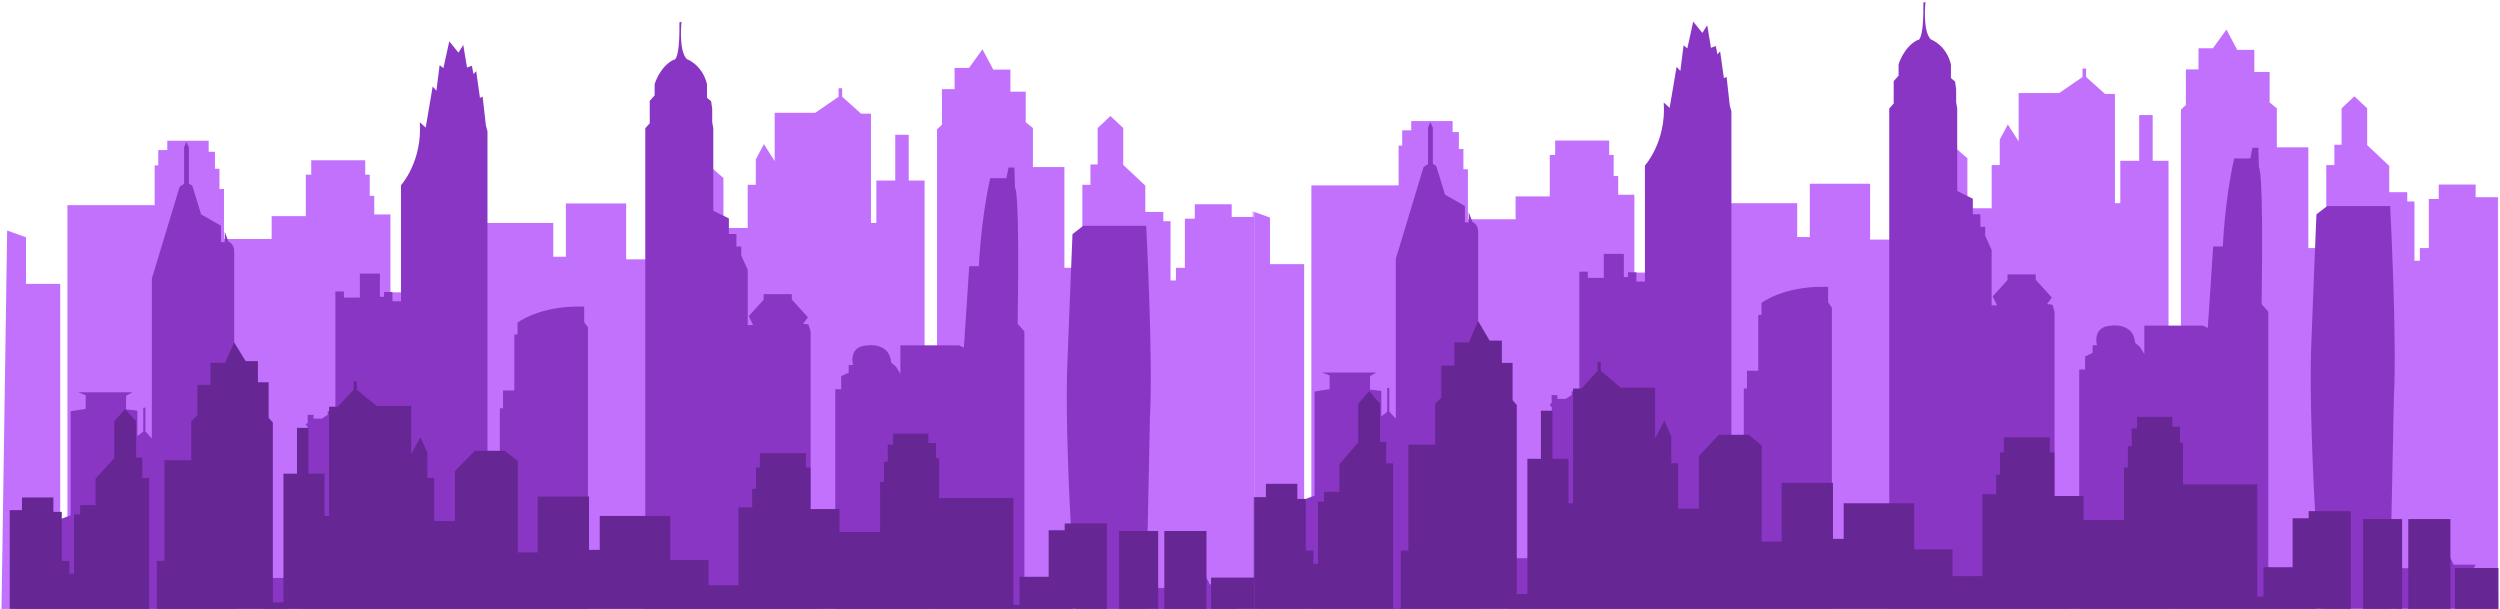
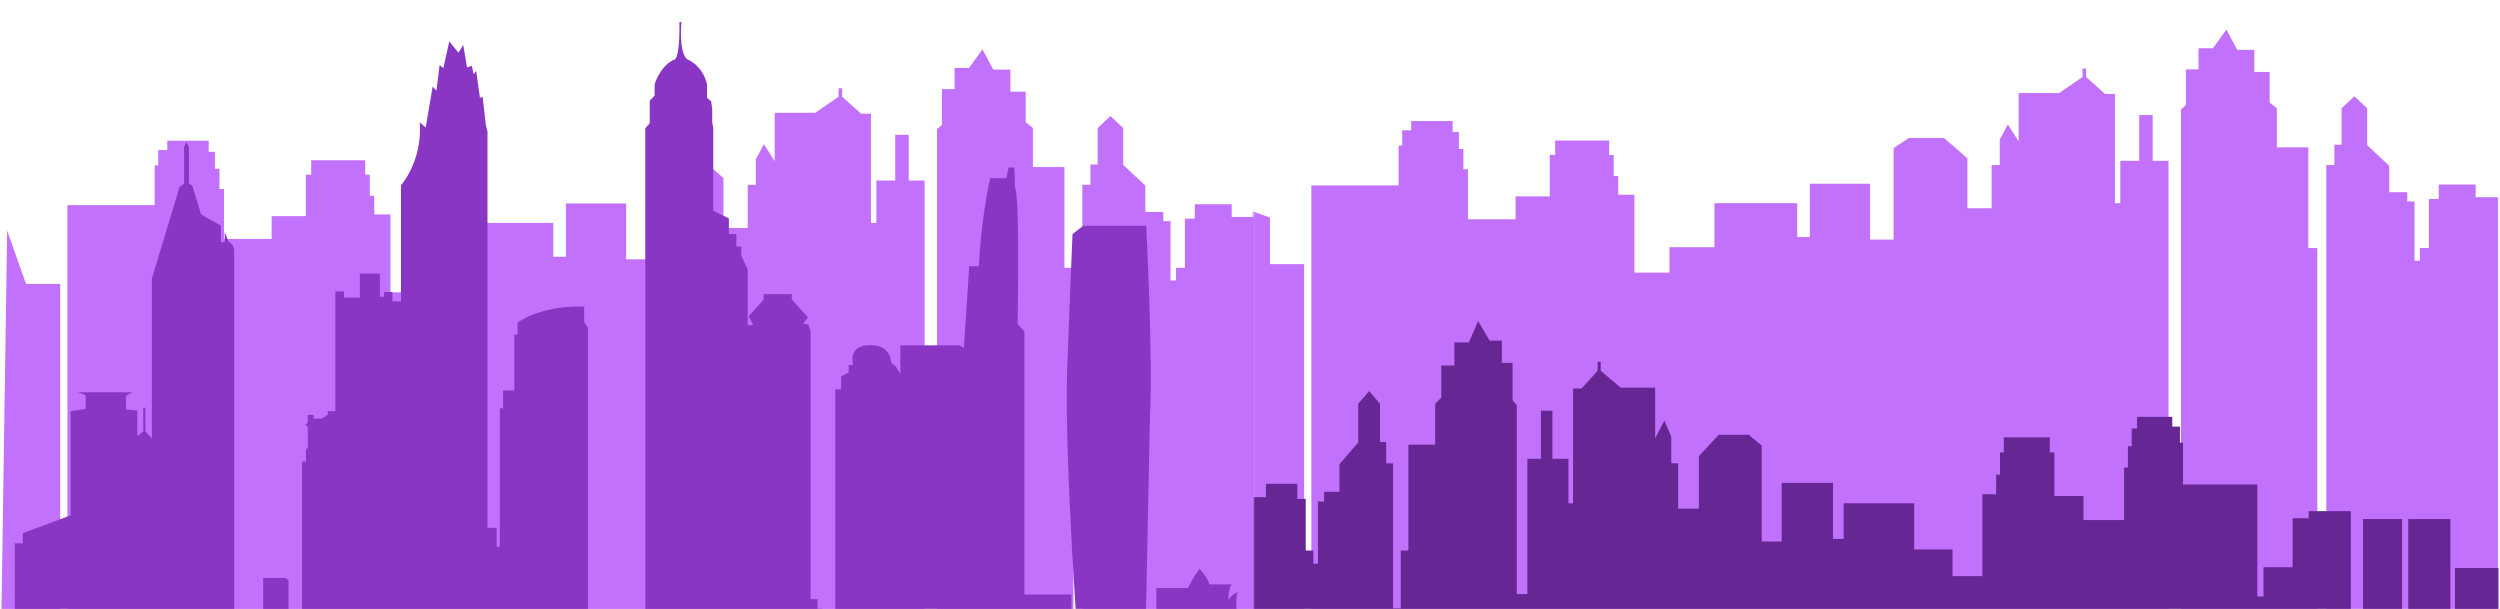
<svg xmlns="http://www.w3.org/2000/svg" width="100%" height="100%" viewBox="0 0 1437 350" fill="none" preserveAspectRatio="xMadYMin meet">
-   <path d="M0.104 401.026C0.104 401.026 702.563 403.62 703.466 402.743H720.95V124.711H707.973V117.417H686.77V125.708H681.075V153.926H675.921V161.219H672.82V127.142H668.673V121.802H658.328V106.695L648.23 97.212L645.636 94.781V73.615L638.279 66.684L630.926 73.615V94.54H626.779V106.217H622.129V400.79H616.971V153.926H611.817V96.015H593.721V73.615L589.574 70.229V52.697H580.777V40.021H570.935L564.732 28.343L556.98 39.066H548.687V51.221H541.444V71.668L538.594 74.335V392.977H531.455V103.786H522.335V77.485H514.583V103.786H503.73V128.139H500.628V65.33H494.933L484.08 55.605V50.743H482.028V55.605L468.581 64.852H445.288V92.586L439.089 82.862L434.435 91.631V106.217H429.784V131.048H415.834V102.316L402.387 90.638H382.234L373.437 96.493V149.064H359.914V116.939H325.269V147.588H318.021V128.139H270.432V153.448H244.583V168.034H224.43V123.277H215.125V112.555H212.531V100.4H209.933V92.109H178.893V100.4H175.791V124.233H156.146V137.386H128.744V108.648H126.146V96.971H123.553V87.246H119.948V80.909H96.151V86.254H90.959V95.017H88.903V117.895H38.754V394.452H34.607V163.172H14.962V136.388L4.108 132.524L0.104 401.026Z" fill="#C271FD" />
+   <path d="M0.104 401.026C0.104 401.026 702.563 403.62 703.466 402.743H720.95V124.711H707.973V117.417H686.77V125.708H681.075V153.926H675.921V161.219H672.82V127.142H668.673V121.802H658.328V106.695L648.23 97.212L645.636 94.781V73.615L638.279 66.684L630.926 73.615V94.54H626.779V106.217H622.129V400.79H616.971V153.926H611.817V96.015H593.721V73.615L589.574 70.229V52.697H580.777V40.021H570.935L564.732 28.343L556.98 39.066H548.687V51.221H541.444V71.668L538.594 74.335V392.977H531.455V103.786H522.335V77.485H514.583V103.786H503.73V128.139H500.628V65.33H494.933L484.08 55.605V50.743H482.028V55.605L468.581 64.852H445.288V92.586L439.089 82.862L434.435 91.631V106.217H429.784V131.048H415.834V102.316L402.387 90.638H382.234L373.437 96.493V149.064H359.914V116.939H325.269V147.588H318.021V128.139H270.432V153.448H244.583V168.034H224.43V123.277H215.125V112.555H212.531V100.4H209.933V92.109H178.893V100.4H175.791V124.233H156.146V137.386H128.744V108.648H126.146V96.971H123.553V87.246H119.948V80.909H96.151V86.254H90.959V95.017H88.903V117.895H38.754V394.452H34.607V163.172H14.962L4.108 132.524L0.104 401.026Z" fill="#C271FD" />
  <mask id="mask0_8323_424" style="mask-type:luminance" maskUnits="userSpaceOnUse" x="720" y="16" width="100%" height="100%">
    <path d="M720.399 16.13H1436.05V392.504H720.399V16.13Z" fill="white" />
  </mask>
  <g mask="url(#mask0_8323_424)">
    <path d="M715.122 389.685C715.122 389.685 1417.58 392.279 1418.48 391.402H1435.97V113.369H1422.99V106.076H1401.79V114.367H1396.09V142.584H1390.93V149.878H1387.84V115.8H1383.69V110.46H1373.34V95.359L1363.25 85.871L1360.65 83.44V62.279L1353.3 55.343L1345.94 62.279V83.198H1341.8V94.876H1337.15V389.448H1331.99V142.584H1326.83V84.674H1308.73V62.279L1304.59 58.887V41.355H1295.79V28.68H1285.95L1279.75 17.002L1272 27.724H1263.7V39.88H1256.46V60.326L1253.61 62.993V381.635H1246.47V92.445H1237.35V66.144H1229.6V92.445H1218.75V116.798H1215.65V53.989H1209.95L1199.1 44.264V39.402H1197.04V44.264L1183.59 53.511H1160.31V81.25L1154.1 71.526L1149.45 80.29V94.876H1144.8V119.707H1130.85V90.975L1117.4 79.297H1097.25L1088.45 85.152V137.722H1074.93V105.598H1040.29V136.247H1033.04V116.798H985.45V142.107H959.596V156.693H939.443V111.936H930.142V101.214H927.549V89.058H924.951V80.767H893.911V89.058H890.809V112.891H871.159V126.045H843.762V97.307H841.164V85.635H838.57V75.905H834.965V69.573H811.168V74.913H805.977V83.681H803.92V106.554H753.771V383.111H749.625V151.831H729.975V125.047L719.126 121.182L715.122 389.685Z" fill="#C271FD" />
  </g>
  <mask id="mask1_8323_424" style="mask-type:luminance" maskUnits="userSpaceOnUse" x="0" y="12" width="100%" height="100%">
    <path d="M0 12.098H721.064V430.078H0V12.098Z" fill="white" />
  </mask>
  <g mask="url(#mask1_8323_424)">
    <path d="M0.104 429.842V395.329H8.469V312.273H13.086V306.45L40.592 296.211V236.384L49.246 235.029V227.179L44.919 225.467H76.178L72.464 227.499V235.349C72.464 235.349 77.114 235.706 78.957 236.027V250.734L82.343 247.983V234.315H83.569V247.946L87.283 252.047V160.143L103.252 107.373L105.812 105.661V84.579L107.147 81.508L108.591 84.7V105.54L110.538 106.695L115.583 123.235L127.016 129.736V139.182H129.177V133.243L131.338 138.94C131.338 138.94 134.62 139.975 134.62 144.522C134.62 149.064 134.62 411.827 134.62 411.827H137.831L139.489 412.746L139.379 408.761H143.203V371.853L142.334 370.897L141.36 369.821V363.447H152.394V355.234H151.278V332.199H164.074L165.841 333.675V355.077H164.615V360.217H166.781V357.266H172.044V360.217H173.592V265.321H175.863V258.468L176.946 257.271V245.473L175.649 244.039L176.913 242.884L176.803 238.458H180.19V240.611H184.949L188.445 238.337L188.341 236.305H192.772V167.515H197.679V171.064H206.837V157.276H218.369V170.587H220.749V167.835H225.584V173.175H230.486V106.496C230.486 106.496 242.85 92.828 241.301 70.271L244.688 73.337L248.692 49.746L250.853 52.135L252.692 37.428L254.858 39.145L258.244 23.76L263.512 30.255L266.286 25.834L268.447 38.824L271.225 37.79L272.161 42.573L273.714 40.856L275.876 56.241L277.424 55.564L279.267 71.983L280.203 75.411V303.383H285.465V314.305H287.304V234.672H289.142V224.428H295.635V192.309H297.473V185.451C297.473 185.451 309.837 175.885 333.634 176.205H335.795V185.131L337.961 188.203V420.638H345.062L346.61 417.886H358.979V414.815H369.504L370.91 416.374V73.7L373.471 70.87V57.953L376.282 54.844V48.391C376.282 48.391 379.094 38.467 387.136 34.361C387.136 34.361 390.85 36.393 390.522 12.838L391.748 12.481C391.748 12.481 389.91 29.221 394.85 34.004C394.85 34.004 403.613 37.071 406.387 48.349V56.199L408.767 58.236L409.379 62.657V70.192L409.992 73.616V121.124L418.969 125.551V134.519H423.296V141.692H426.075V146.832L429.785 155.044V186.848H432.886L430.397 181.702L438.909 172.298V169.069H455.13V172.141L464.397 182.385L461.623 186.129L464.72 186.486L465.945 190.592V344.392H469.949V349.852H472.723V360.774H474.566V415.497H477.953L480.114 413.103V223.75H483.505V216.221L487.833 214.189V209.762H490.321C490.321 209.762 487.22 198.841 498.971 198.484C498.971 198.484 511.339 196.772 512.275 208.408L515.054 210.797L517.538 214.903V198.484H551.248L554.026 199.838L557.123 153.007H562.676C562.676 153.007 563.616 127.383 569.169 102.432H578.469L579.694 96.294H583.086L583.409 107.935C583.409 107.935 586.183 105.183 584.957 186.208L588.814 190.471V341.724H615.855V377.949H620.182C620.182 377.949 611.818 266.875 613.366 213.191C613.366 213.191 616.145 140.374 616.468 134.556L622.671 129.772H658.832C658.832 129.772 662.831 206.334 660.993 239.497L658.509 361.85H662.508V357.424L664.669 355.035V337.938H682.913C682.913 337.938 685.402 332.478 689.402 327.017C689.402 327.017 693.406 330.761 695.282 335.906H708.258C708.258 335.906 706.097 336.584 706.097 345.468C706.097 345.468 706.71 342.045 711.65 340.328C711.65 340.328 709.812 341.362 711.037 353.638H720.912V429.8L0.104 429.842Z" fill="#8936C4" id="midCity" />
  </g>
  <mask id="mask2_8323_424" style="mask-type:luminance" maskUnits="userSpaceOnUse" x="720" y="0" width="100%" height="100%">
    <path d="M720.399 0H1436.05V418.737H720.399V0Z" fill="white" />
  </mask>
  <g mask="url(#mask2_8323_424)">
-     <path d="M715.122 418.501V383.987H723.486V300.931H728.103V295.108L755.609 284.869V225.047L764.264 223.692V215.837L759.937 214.126H791.195L787.481 216.158V224.008C787.481 224.008 792.131 224.37 793.969 224.685V239.392L797.361 236.641V222.973H798.586V236.604L802.3 240.71V148.801L818.269 96.036L820.829 94.319V73.237L822.164 70.166L823.608 73.358V94.198L825.551 95.359L830.6 111.899L842.028 118.394V127.84H844.194V121.901L846.355 127.598C846.355 127.598 849.637 128.633 849.637 133.18C849.637 137.722 849.637 400.485 849.637 400.485H852.843L854.506 401.404L854.397 397.419H858.215V360.511L856.377 358.479V352.105H867.411V343.893H866.295V320.858H879.091L880.858 322.333V343.735H879.633V348.876H881.794V345.925H887.061V348.876H888.61V253.979H890.88V247.127L891.963 245.929V234.131L890.666 232.698L891.925 231.542L891.821 227.116H895.207V229.269H899.967L903.462 227L903.353 224.963H907.79V156.173H912.691V159.723H921.849V145.934H933.386V159.245H935.766V156.493H940.597V161.833H945.503V95.159C945.503 95.159 957.867 81.486 956.319 58.929L959.705 61.996L963.709 38.404L965.871 40.793L967.709 26.091L969.875 27.803L973.261 12.418L978.524 18.913L981.303 14.492L983.464 27.482L986.243 26.448L987.178 31.232L988.727 29.515L990.893 44.899L992.441 44.222L994.279 60.641L995.22 64.07V292.041H1000.48V302.963H1002.32V223.33H1004.16V213.086H1010.65V180.967H1012.49V174.11C1012.49 174.11 1024.85 164.543 1048.65 164.863H1050.81V173.789L1052.97 176.861V409.296H1060.08L1061.63 406.545H1074V403.478H1084.52L1085.93 405.032V62.358L1088.49 59.528V46.616L1091.3 43.508V37.049C1091.3 37.049 1094.11 27.125 1102.15 23.019C1102.15 23.019 1105.86 25.051 1105.54 1.496L1106.77 1.139C1106.77 1.139 1104.93 17.879 1109.87 22.662C1109.87 22.662 1118.63 25.729 1121.4 37.007V44.862L1123.78 46.894L1124.4 51.316V58.85L1125.01 62.279V109.783L1133.99 114.209V123.177H1138.31V130.35H1141.09V135.49L1144.8 143.703V175.506H1147.9L1145.41 170.366L1153.92 160.956V157.727H1170.15V160.799L1179.41 171.043L1176.64 174.787L1179.74 175.144L1180.96 179.25V333.05H1184.97V338.511H1187.74V349.432H1189.58V404.156H1192.97L1195.13 401.761V212.409H1198.52V204.879L1202.85 202.847V198.421H1205.33C1205.33 198.421 1202.23 187.499 1213.99 187.142C1213.99 187.142 1226.35 185.43 1227.29 197.066L1230.07 199.46L1232.56 203.561V187.142H1266.26L1269.04 188.497L1272.14 141.67H1277.69C1277.69 141.67 1278.63 116.042 1284.18 91.09H1293.49L1294.71 84.952H1298.1L1298.43 96.593C1298.43 96.593 1301.2 93.841 1299.97 174.866L1303.83 179.129V330.382H1330.87V366.613H1335.2C1335.2 366.613 1326.83 255.533 1328.38 201.849C1328.38 201.849 1331.16 129.032 1331.48 123.214L1337.68 118.431H1373.85C1373.85 118.431 1377.85 194.992 1376.01 228.156L1373.52 350.509H1377.53V346.087L1379.69 343.693V326.597H1397.93C1397.93 326.597 1400.42 321.136 1404.42 315.675C1404.42 315.675 1408.42 319.424 1410.29 324.565H1423.28C1423.28 324.565 1421.11 325.242 1421.11 334.126C1421.11 334.126 1421.73 330.703 1426.66 328.986C1426.66 328.986 1424.82 330.025 1426.05 342.296H1435.93V418.464L715.122 418.501Z" fill="#8936C4" id="midCity" />
-   </g>
+     </g>
  <mask id="mask3_8323_424" style="mask-type:luminance" maskUnits="userSpaceOnUse" x="0" y="195" width="100%" height="100%">
    <path d="M0 195.908H721.515V431.079H0V195.908Z" fill="white" />
  </mask>
  <g mask="url(#mask3_8323_424)">
-     <path d="M0.285 356.035H5.586V293.225H12.616V285.932H30.679V294.218H35.51V322.435H39.908V329.729H42.54V295.656H46.074V290.311H54.908V275.21L63.486 265.722L65.686 263.291V242.13L71.96 235.194L78.235 242.13V263.054H81.769V274.732H85.735V354.081H90.133V322.435H94.531V264.53H109.926V242.13L113.459 238.744V221.206H120.955V208.531H129.319L134.62 196.853L141.218 207.575H148.247V219.731H154.413V240.177L156.83 242.844V346.268H162.924V272.259H170.709V245.953H177.307V272.259H186.536V296.612H189.167V233.797H194.074L203.303 224.073V219.211H205.07V224.073L216.531 233.319H236.362V261.059L241.662 251.335L245.629 260.104V274.69H249.595V299.521H261.493V270.784L272.954 259.106H290.116L297.616 264.966V317.536H309.082V285.412H338.573V316.061H344.739V296.57H385.26V321.879H407.289V336.465H424.451V291.671H432.383V280.949H434.582V268.794H436.781V260.503H463.209V268.794H465.841V292.627H482.57V305.78H505.896V277.042H508.095V265.365H510.295V255.64H513.358V249.303H533.621V254.643H538.019V263.412H539.782V286.289H582.506V347.623H586.04V331.561H602.769V304.782H611.998V300.876H636.227V294.538V388.479C636.227 388.479 643.257 393.341 643.257 388.479C643.257 383.612 643.257 305.218 643.257 305.218H665.719V389.435H669.248V305.218H693.477V393.341H696.108V332.002H721.202V430.044H0.285C0.285 430.044 -0.147 355.557 0.285 356.035Z" fill="#662694" />
-   </g>
+     </g>
  <mask id="mask4_8323_424" style="mask-type:luminance" maskUnits="userSpaceOnUse" x="720" y="184" width="100%" height="100%">
    <path d="M720.399 184.155H1436.53V429.806H720.399V184.155Z" fill="white" />
  </mask>
  <g mask="url(#mask4_8323_424)">
    <path d="M715.302 351.716H720.603V285.748H727.633V278.088H745.697V286.79H750.527V316.427H754.925V324.087H757.557V288.301H761.091V282.693H769.925V266.827L778.504 256.861L780.703 254.308V232.083L786.977 224.798L793.247 232.083V254.06H796.781V266.325H800.747V349.664H805.146V316.427H809.544V255.609H824.938V232.083L828.472 228.526V210.107H835.972V196.794H844.336L849.637 184.529L856.235 195.791H863.265V208.557H869.43V230.032L871.843 232.833V341.458H877.937V263.727H885.727V236.104H892.324V263.727H901.553V289.305H904.184V223.331H909.086L918.315 213.118V208.011H920.082V213.118L931.548 222.83H951.379V251.964L956.68 241.751L960.646 250.961V266.281H964.607V292.36H976.506V262.178L987.972 249.913H1005.13L1012.63 256.067V311.281H1024.1V277.542H1053.59V309.732H1059.75V289.261H1100.28V315.842H1122.31V331.162H1139.47V284.115H1147.4V272.854H1149.6V260.088H1151.8V251.38H1178.22V260.088H1180.85V285.119H1197.58V298.934H1220.91V268.751H1223.11V256.486H1225.31V246.273H1228.38V239.617H1248.63V245.225H1253.03V254.435H1254.8V278.463H1297.52V342.887H1301.06V326.017H1317.79V297.886H1327.02V293.783H1351.24V287.127V385.792C1351.24 385.792 1358.27 390.898 1358.27 385.792C1358.27 380.685 1358.27 298.344 1358.27 298.344H1380.73V386.795H1384.27V298.344H1408.49V390.898H1411.13V326.475H1436.22V429.447H715.302C715.302 429.447 714.87 351.214 715.302 351.716Z" fill="#662694" />
  </g>
</svg>